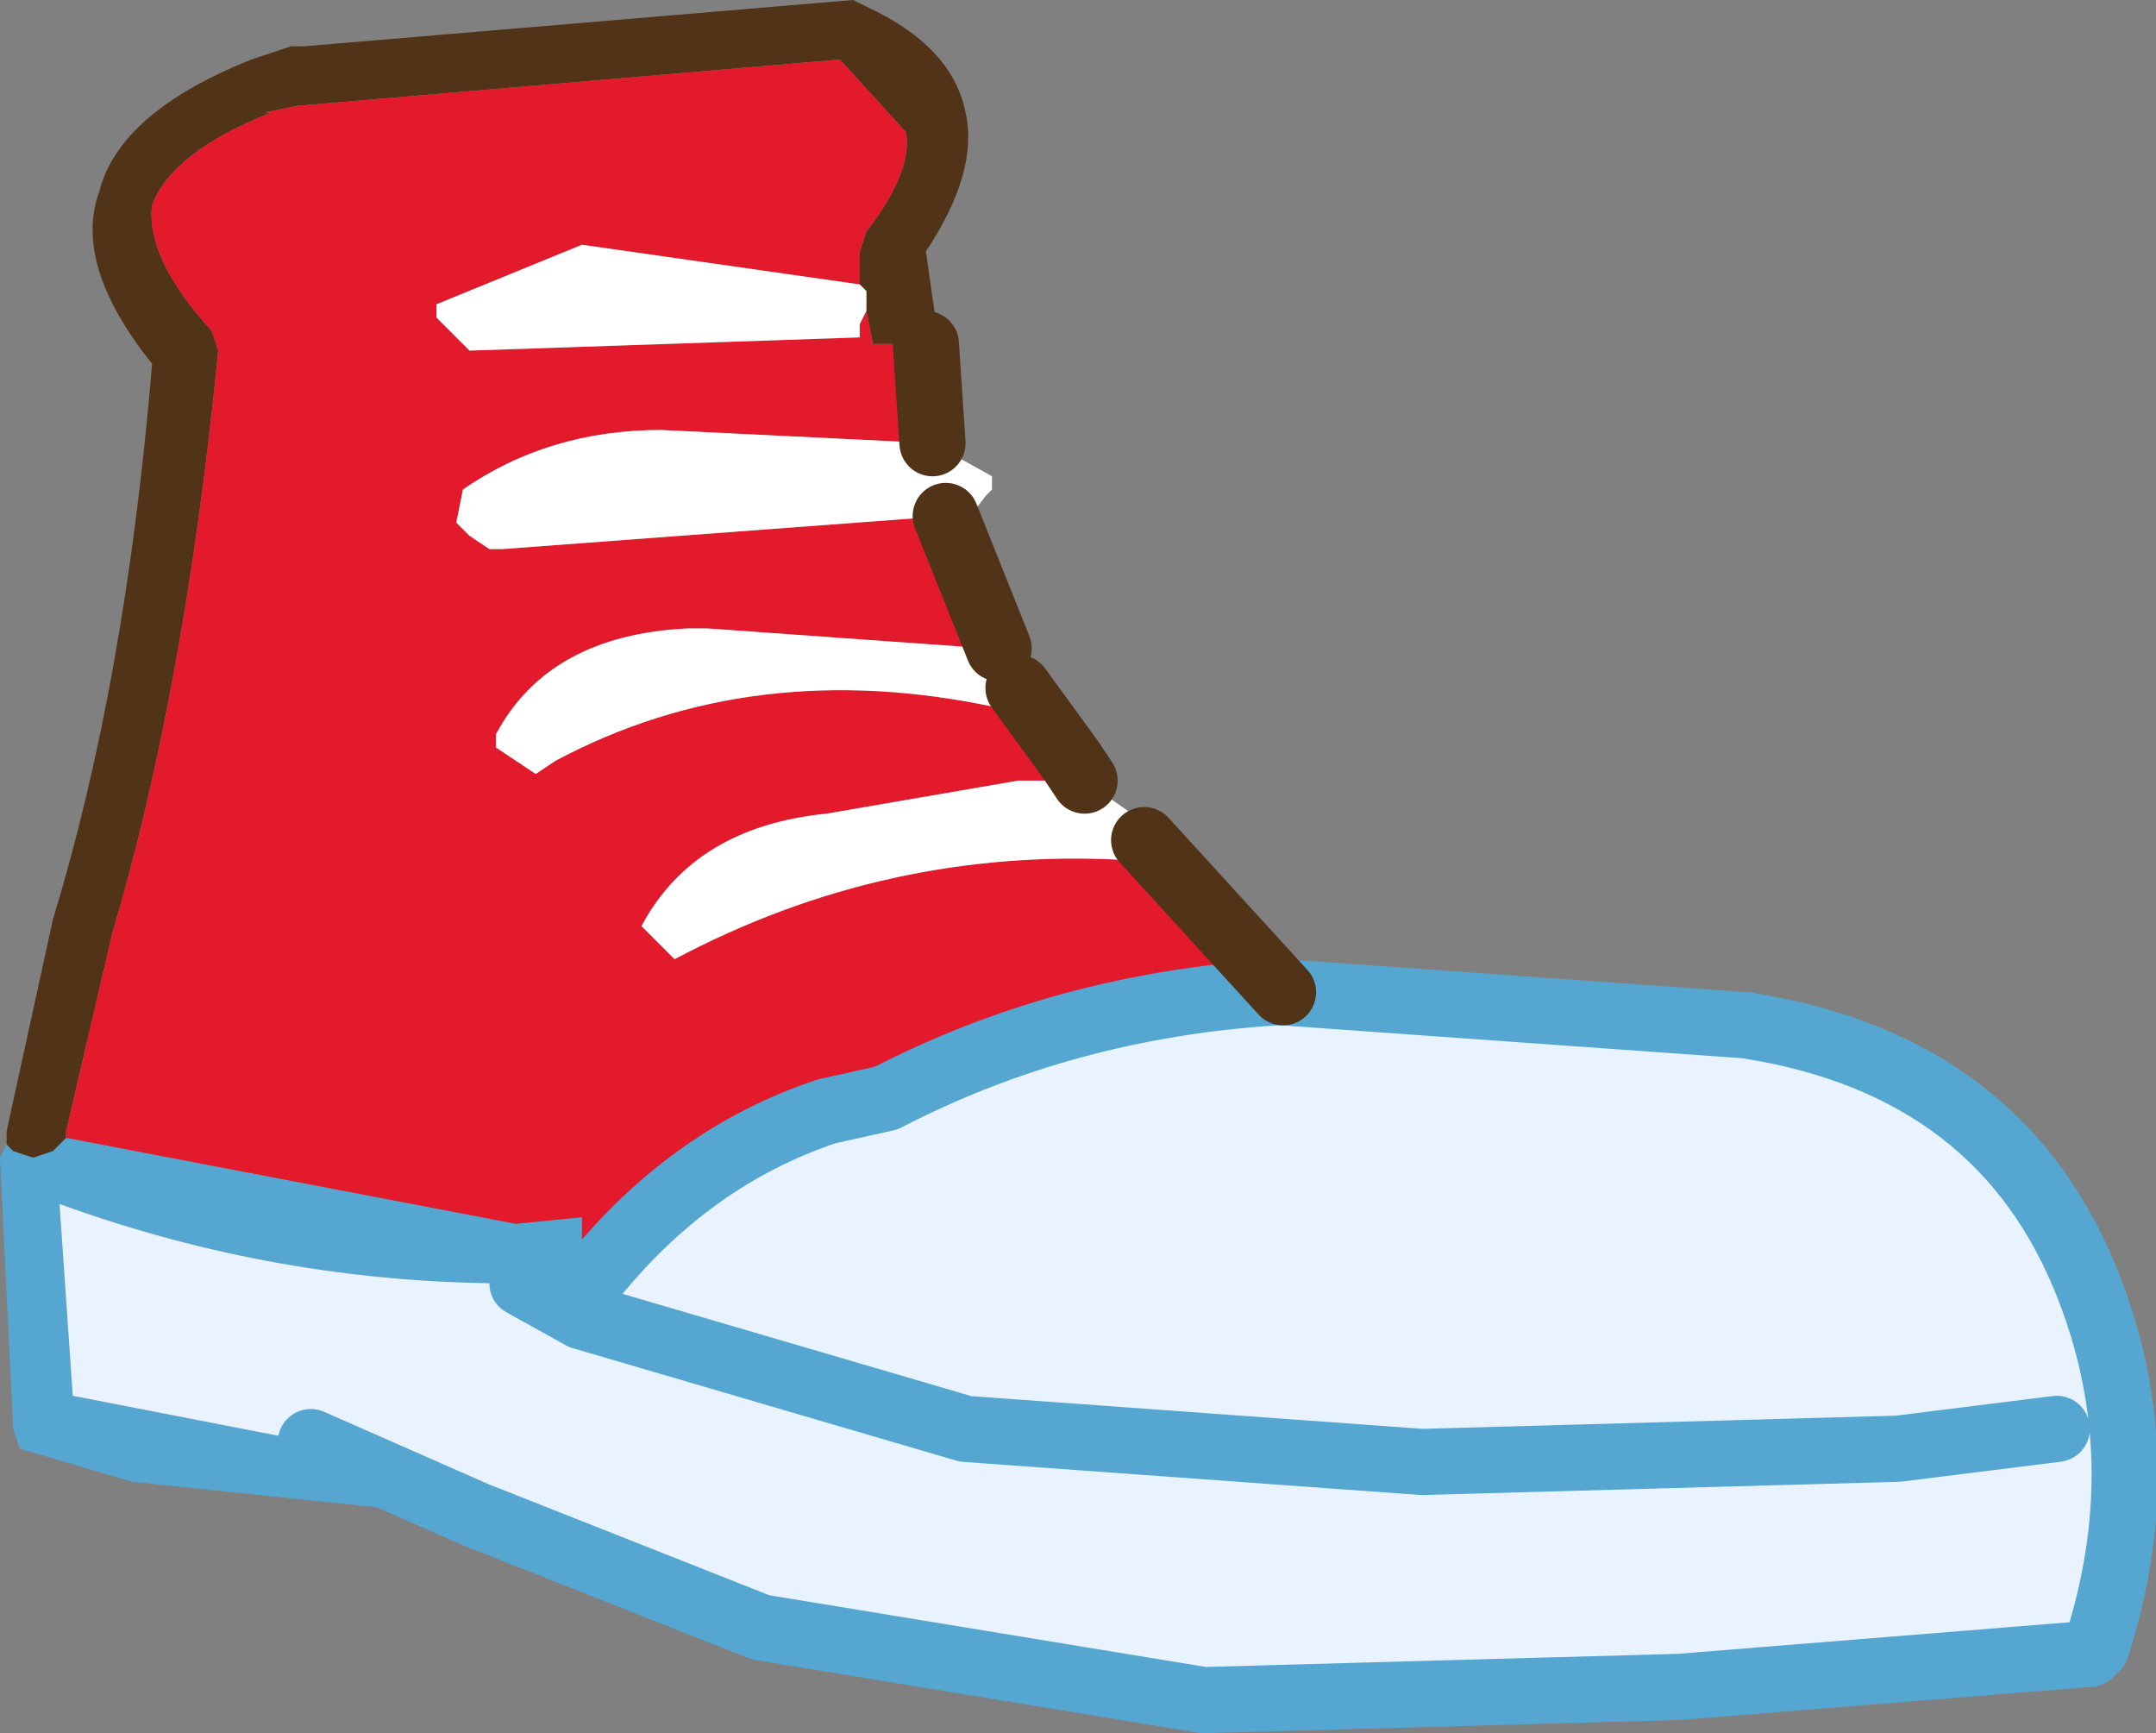
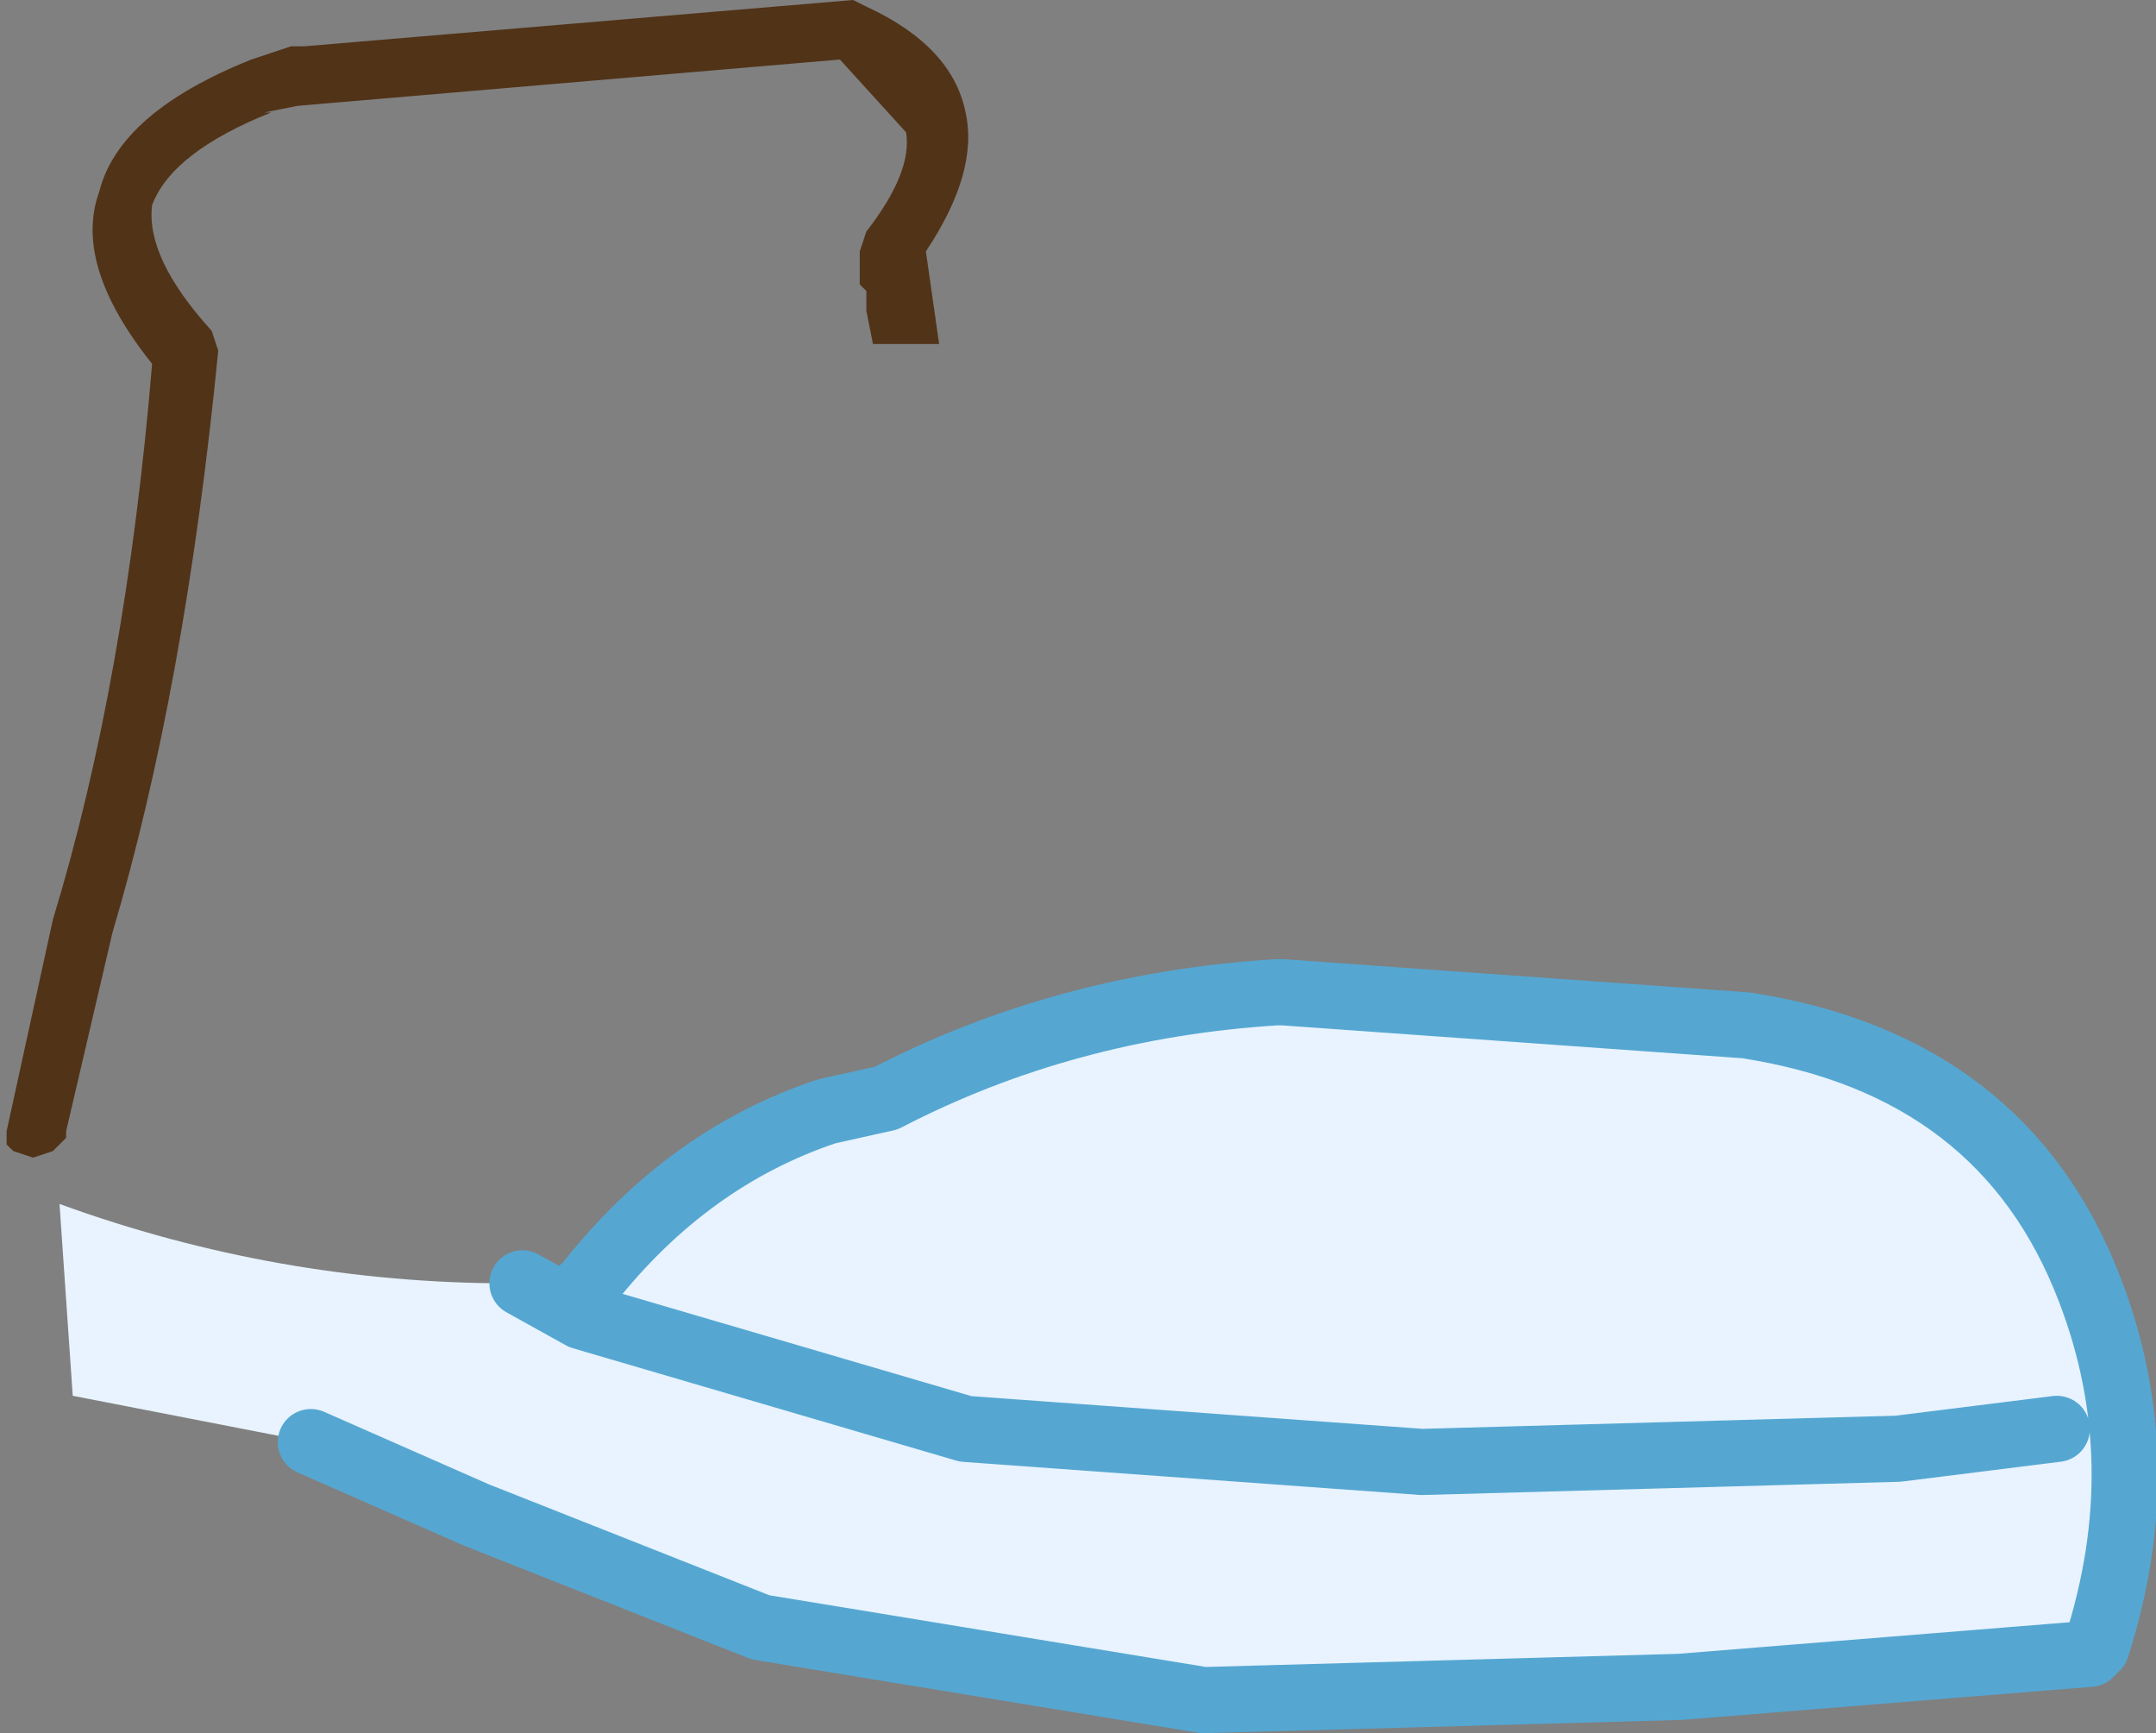
<svg xmlns="http://www.w3.org/2000/svg" height="13.1px" width="16.3px">
  <rect width="100%" height="100%" fill="#808080" stroke="none" />
  <g transform="matrix(1.0, 0.0, 0.0, 1.0, 4.7, 3.8)">
-     <path d="M-4.65 4.85 L-4.6 4.9 -4.45 4.95 -4.3 4.9 -4.2 4.8 -0.8 5.45 -0.3 5.4 -0.3 5.9 -0.75 5.9 -0.85 5.9 Q-2.6 5.9 -4.25 5.3 L-4.15 6.75 -2.35 7.1 -1.1 7.65 -1.25 7.65 -1.3 7.65 -3.7 7.4 -4.55 7.15 -4.6 7.0 -4.7 4.95 -4.65 4.85" fill="#55a7d2" fill-rule="evenodd" stroke="none" />
    <path d="M5.0 3.7 L8.5 3.95 Q10.45 4.25 11.1 5.95 11.6 7.25 11.15 8.65 L11.1 8.7 8.0 8.95 4.4 9.05 1.05 8.5 -1.1 7.65 -2.35 7.1 -4.15 6.75 -4.25 5.3 Q-2.6 5.9 -0.85 5.9 L-0.75 5.9 -0.3 5.9 -0.3 5.95 -0.25 5.9 Q0.5 4.95 1.55 4.6 L2.0 4.5 Q3.35 3.8 4.95 3.7 L5.0 3.7 M10.85 7.0 L9.65 7.15 6.05 7.25 2.6 7.0 -0.3 6.15 -0.75 5.9 -0.3 6.15 2.6 7.0 6.05 7.25 9.65 7.15 10.85 7.0" fill="#e8f3ff" fill-rule="evenodd" stroke="none" />
    <path d="M-4.65 4.85 L-4.65 4.75 -4.3 3.15 Q-3.75 1.35 -3.55 -1.05 -4.15 -1.8 -3.95 -2.35 -3.8 -2.95 -2.8 -3.35 L-2.5 -3.45 -2.4 -3.45 1.75 -3.8 1.85 -3.75 Q2.5 -3.45 2.6 -2.95 2.7 -2.5 2.3 -1.9 L2.4 -1.2 2.3 -1.2 1.9 -1.2 1.85 -1.45 1.85 -1.5 1.85 -1.6 1.8 -1.65 1.8 -1.9 1.85 -2.05 Q2.2 -2.5 2.15 -2.8 L1.65 -3.35 -2.45 -3.0 -2.7 -2.95 -2.65 -2.95 Q-3.4 -2.65 -3.55 -2.25 -3.6 -1.85 -3.1 -1.3 L-3.05 -1.15 Q-3.3 1.4 -3.85 3.25 L-4.2 4.75 -4.2 4.8 -4.3 4.9 -4.45 4.95 -4.6 4.9 -4.65 4.85" fill="#513318" fill-rule="evenodd" stroke="none" />
-     <path d="M-4.2 4.8 L-4.2 4.75 -3.85 3.25 Q-3.3 1.4 -3.05 -1.15 L-3.1 -1.3 Q-3.6 -1.85 -3.55 -2.25 -3.4 -2.65 -2.65 -2.95 L-2.7 -2.95 -2.45 -3.0 1.65 -3.35 2.15 -2.8 Q2.2 -2.5 1.85 -2.05 L1.8 -1.9 1.8 -1.65 -0.3 -1.95 -1.4 -1.5 -1.4 -1.4 -1.25 -1.25 -1.15 -1.15 1.8 -1.25 1.8 -1.35 1.85 -1.45 1.9 -1.2 2.3 -1.2 2.35 -0.45 0.3 -0.55 Q-0.55 -0.55 -1.2 -0.1 L-1.25 0.15 -1.15 0.25 -1.0 0.35 -0.9 0.35 2.45 0.1 2.85 1.1 2.75 1.1 0.65 0.95 0.5 0.95 Q-0.55 1.0 -0.95 1.75 L-0.95 1.85 -0.8 1.95 -0.65 2.05 -0.5 1.95 Q1.0 1.15 2.85 1.55 L2.95 1.5 3.0 1.4 3.4 1.95 3.5 2.1 3.0 2.1 1.55 2.35 Q0.55 2.45 0.15 3.2 L0.3 3.35 0.4 3.45 Q2.0 2.6 3.8 2.7 L3.9 2.65 3.95 2.55 5.0 3.7 4.95 3.7 Q3.35 3.8 2.0 4.5 L1.55 4.6 Q0.5 4.95 -0.25 5.9 L-0.3 5.9 -0.3 5.4 -0.8 5.45 -4.2 4.8" fill="#e31a2c" fill-rule="evenodd" stroke="none" />
-     <path d="M1.8 -1.65 L1.85 -1.6 1.85 -1.5 1.85 -1.45 1.8 -1.35 1.8 -1.25 -1.15 -1.15 -1.25 -1.25 -1.4 -1.4 -1.4 -1.5 -0.3 -1.95 1.8 -1.65 M2.35 -0.45 L2.8 -0.2 2.8 -0.1 2.75 -0.05 2.6 0.15 2.45 0.1 -0.9 0.35 -1.0 0.35 -1.15 0.25 -1.25 0.15 -1.2 -0.1 Q-0.55 -0.55 0.3 -0.55 L2.35 -0.45 M2.85 1.1 L3.05 1.3 3.0 1.4 2.95 1.5 2.85 1.55 Q1.0 1.15 -0.5 1.95 L-0.65 2.05 -0.8 1.95 -0.95 1.85 -0.95 1.75 Q-0.55 1.0 0.5 0.95 L0.65 0.95 2.75 1.1 2.85 1.1 M3.5 2.1 L4.0 2.45 4.0 2.5 3.95 2.55 3.9 2.65 3.8 2.7 Q2.0 2.6 0.4 3.45 L0.3 3.35 0.15 3.2 Q0.55 2.45 1.55 2.35 L3.0 2.1 3.5 2.1" fill="#ffffff" fill-rule="evenodd" stroke="none" />
    <path d="M5.0 3.7 L8.5 3.95 Q10.45 4.25 11.1 5.95 11.6 7.25 11.15 8.65 L11.1 8.7 8.0 8.95 4.4 9.05 1.05 8.5 -1.1 7.65 -2.35 7.1 M-0.25 5.9 Q0.5 4.95 1.55 4.6 L2.0 4.5 Q3.35 3.8 4.95 3.7 L5.0 3.7 M-0.75 5.9 L-0.3 6.15 2.6 7.0 6.05 7.25 9.65 7.15 10.85 7.0 M-0.25 5.9 L-0.3 5.95" fill="none" stroke="#55a7d2" stroke-linecap="round" stroke-linejoin="round" stroke-width="0.5" />
-     <path d="M2.3 -1.2 L2.35 -0.45 M2.45 0.1 L2.85 1.1 M3.0 1.4 L3.4 1.95 3.5 2.1 M3.95 2.55 L5.0 3.7 Z" fill="none" stroke="#513318" stroke-linecap="round" stroke-linejoin="round" stroke-width="0.5" />
  </g>
</svg>